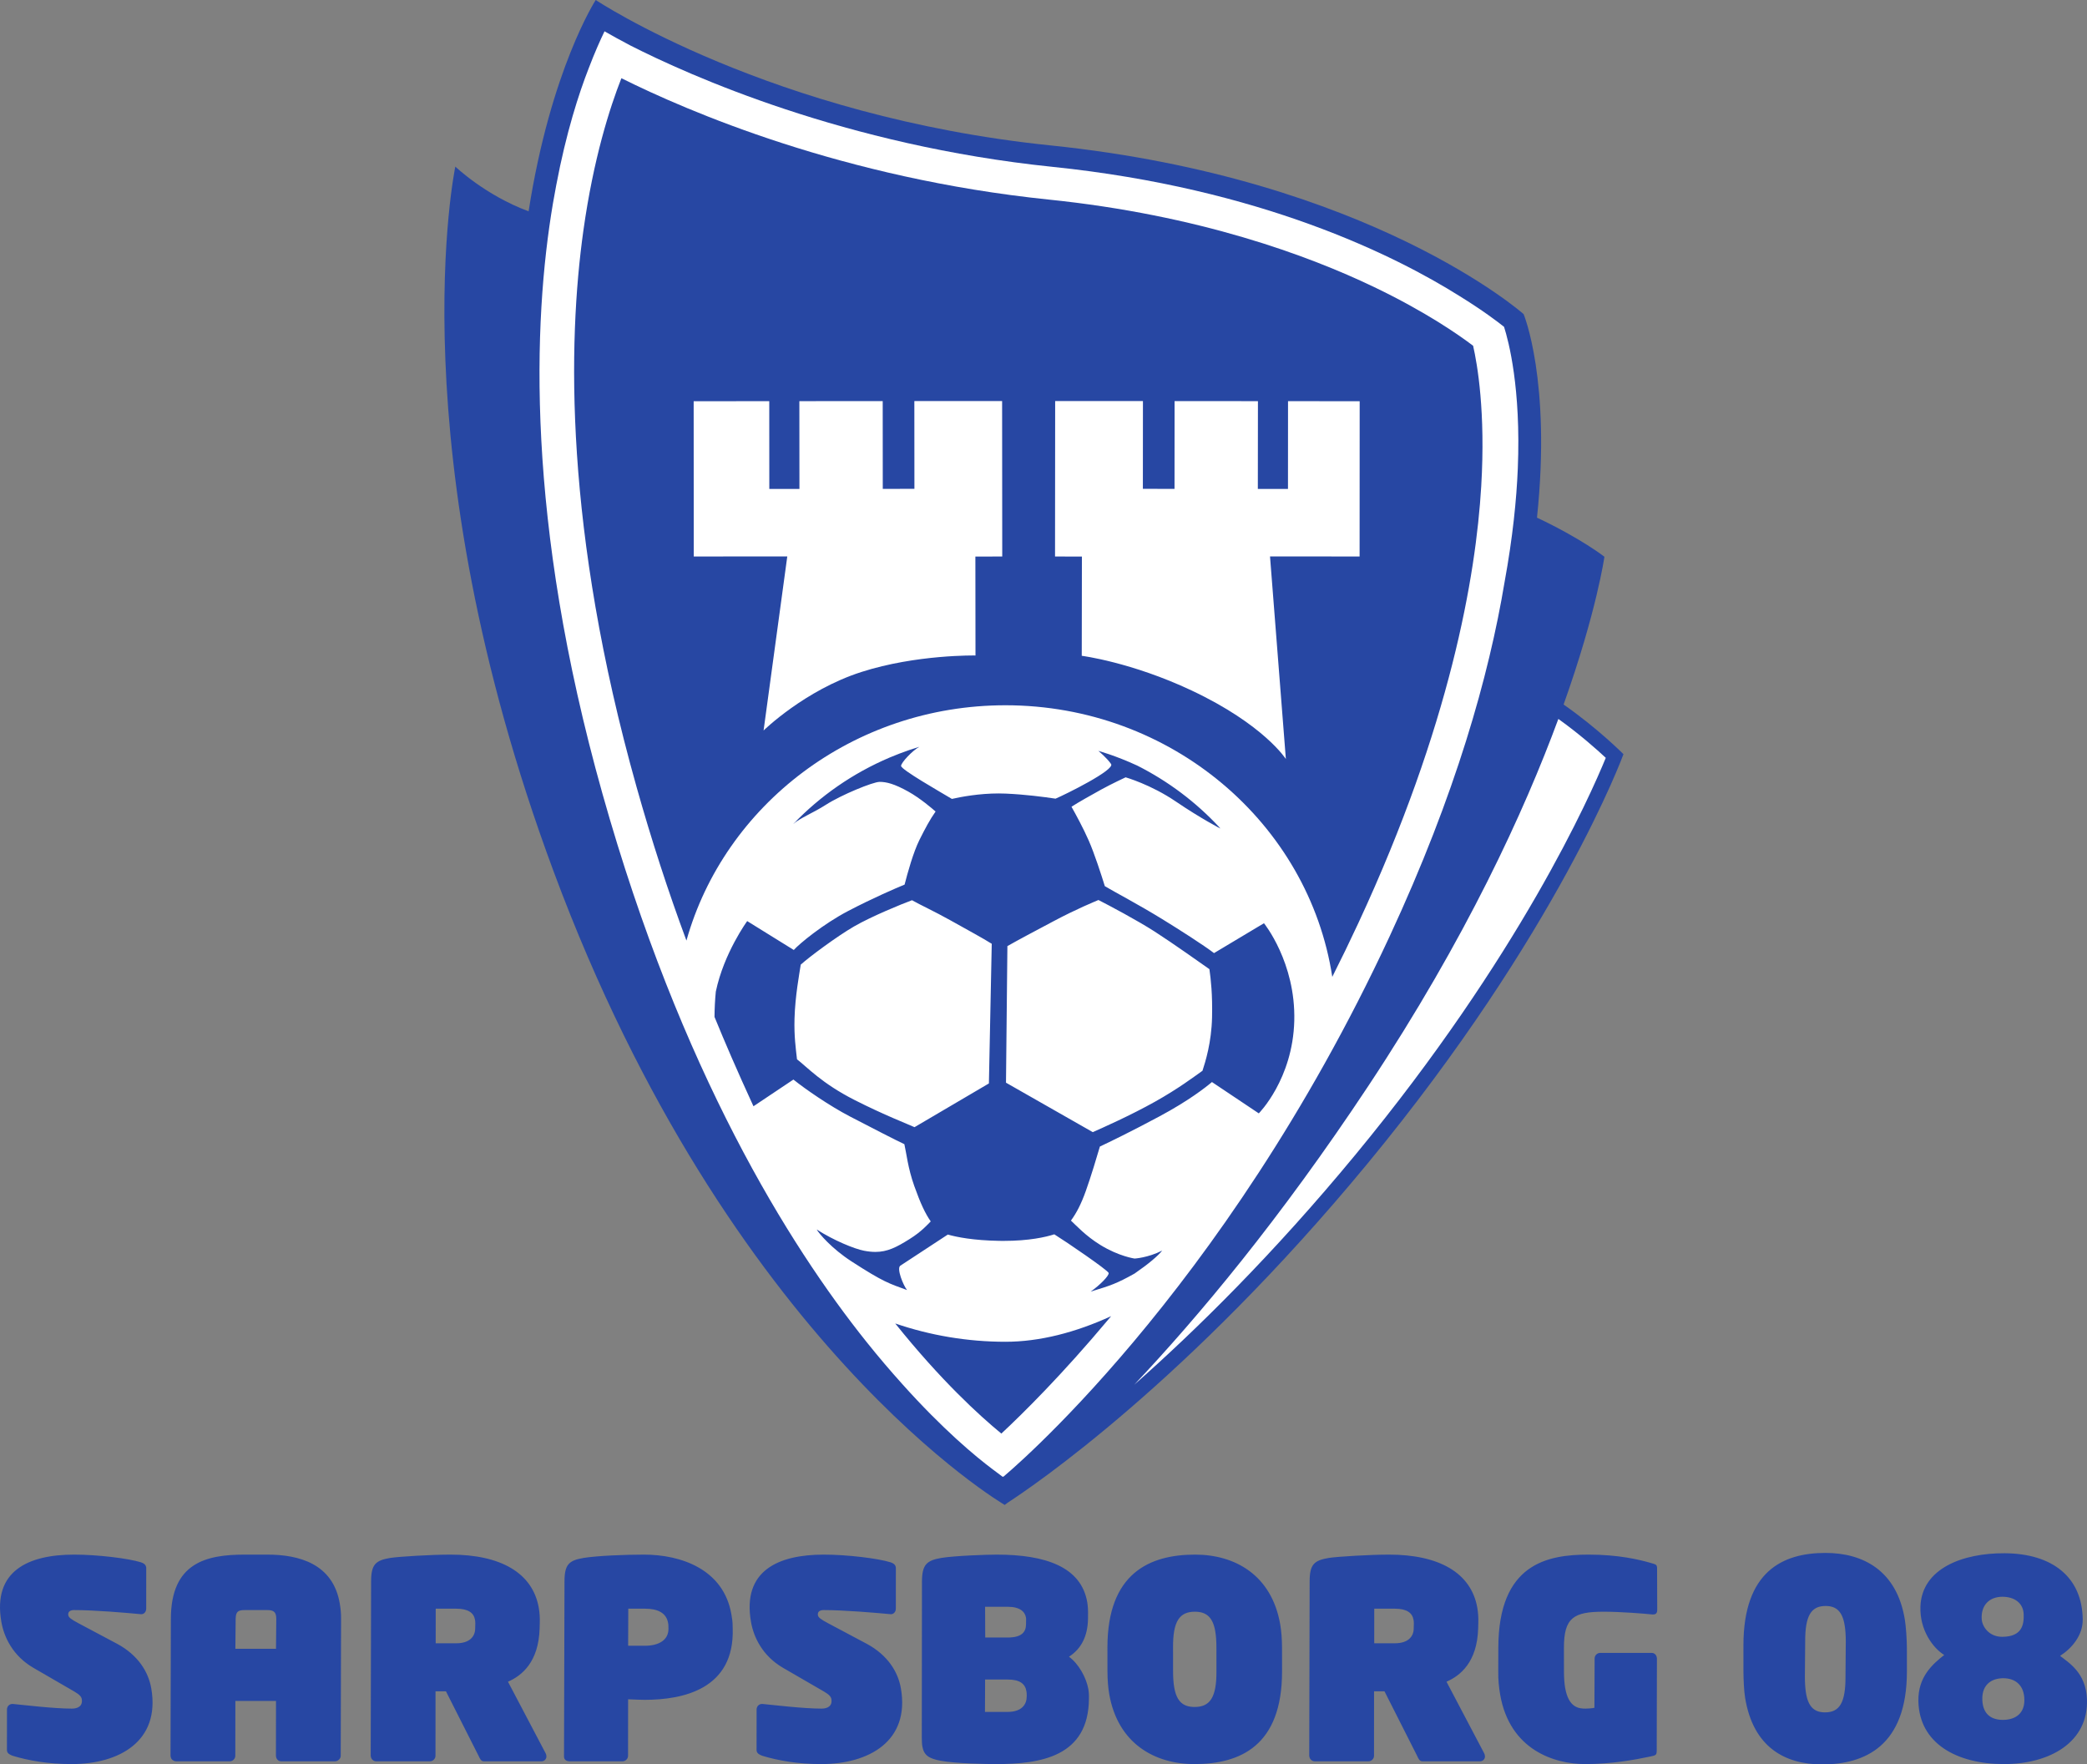
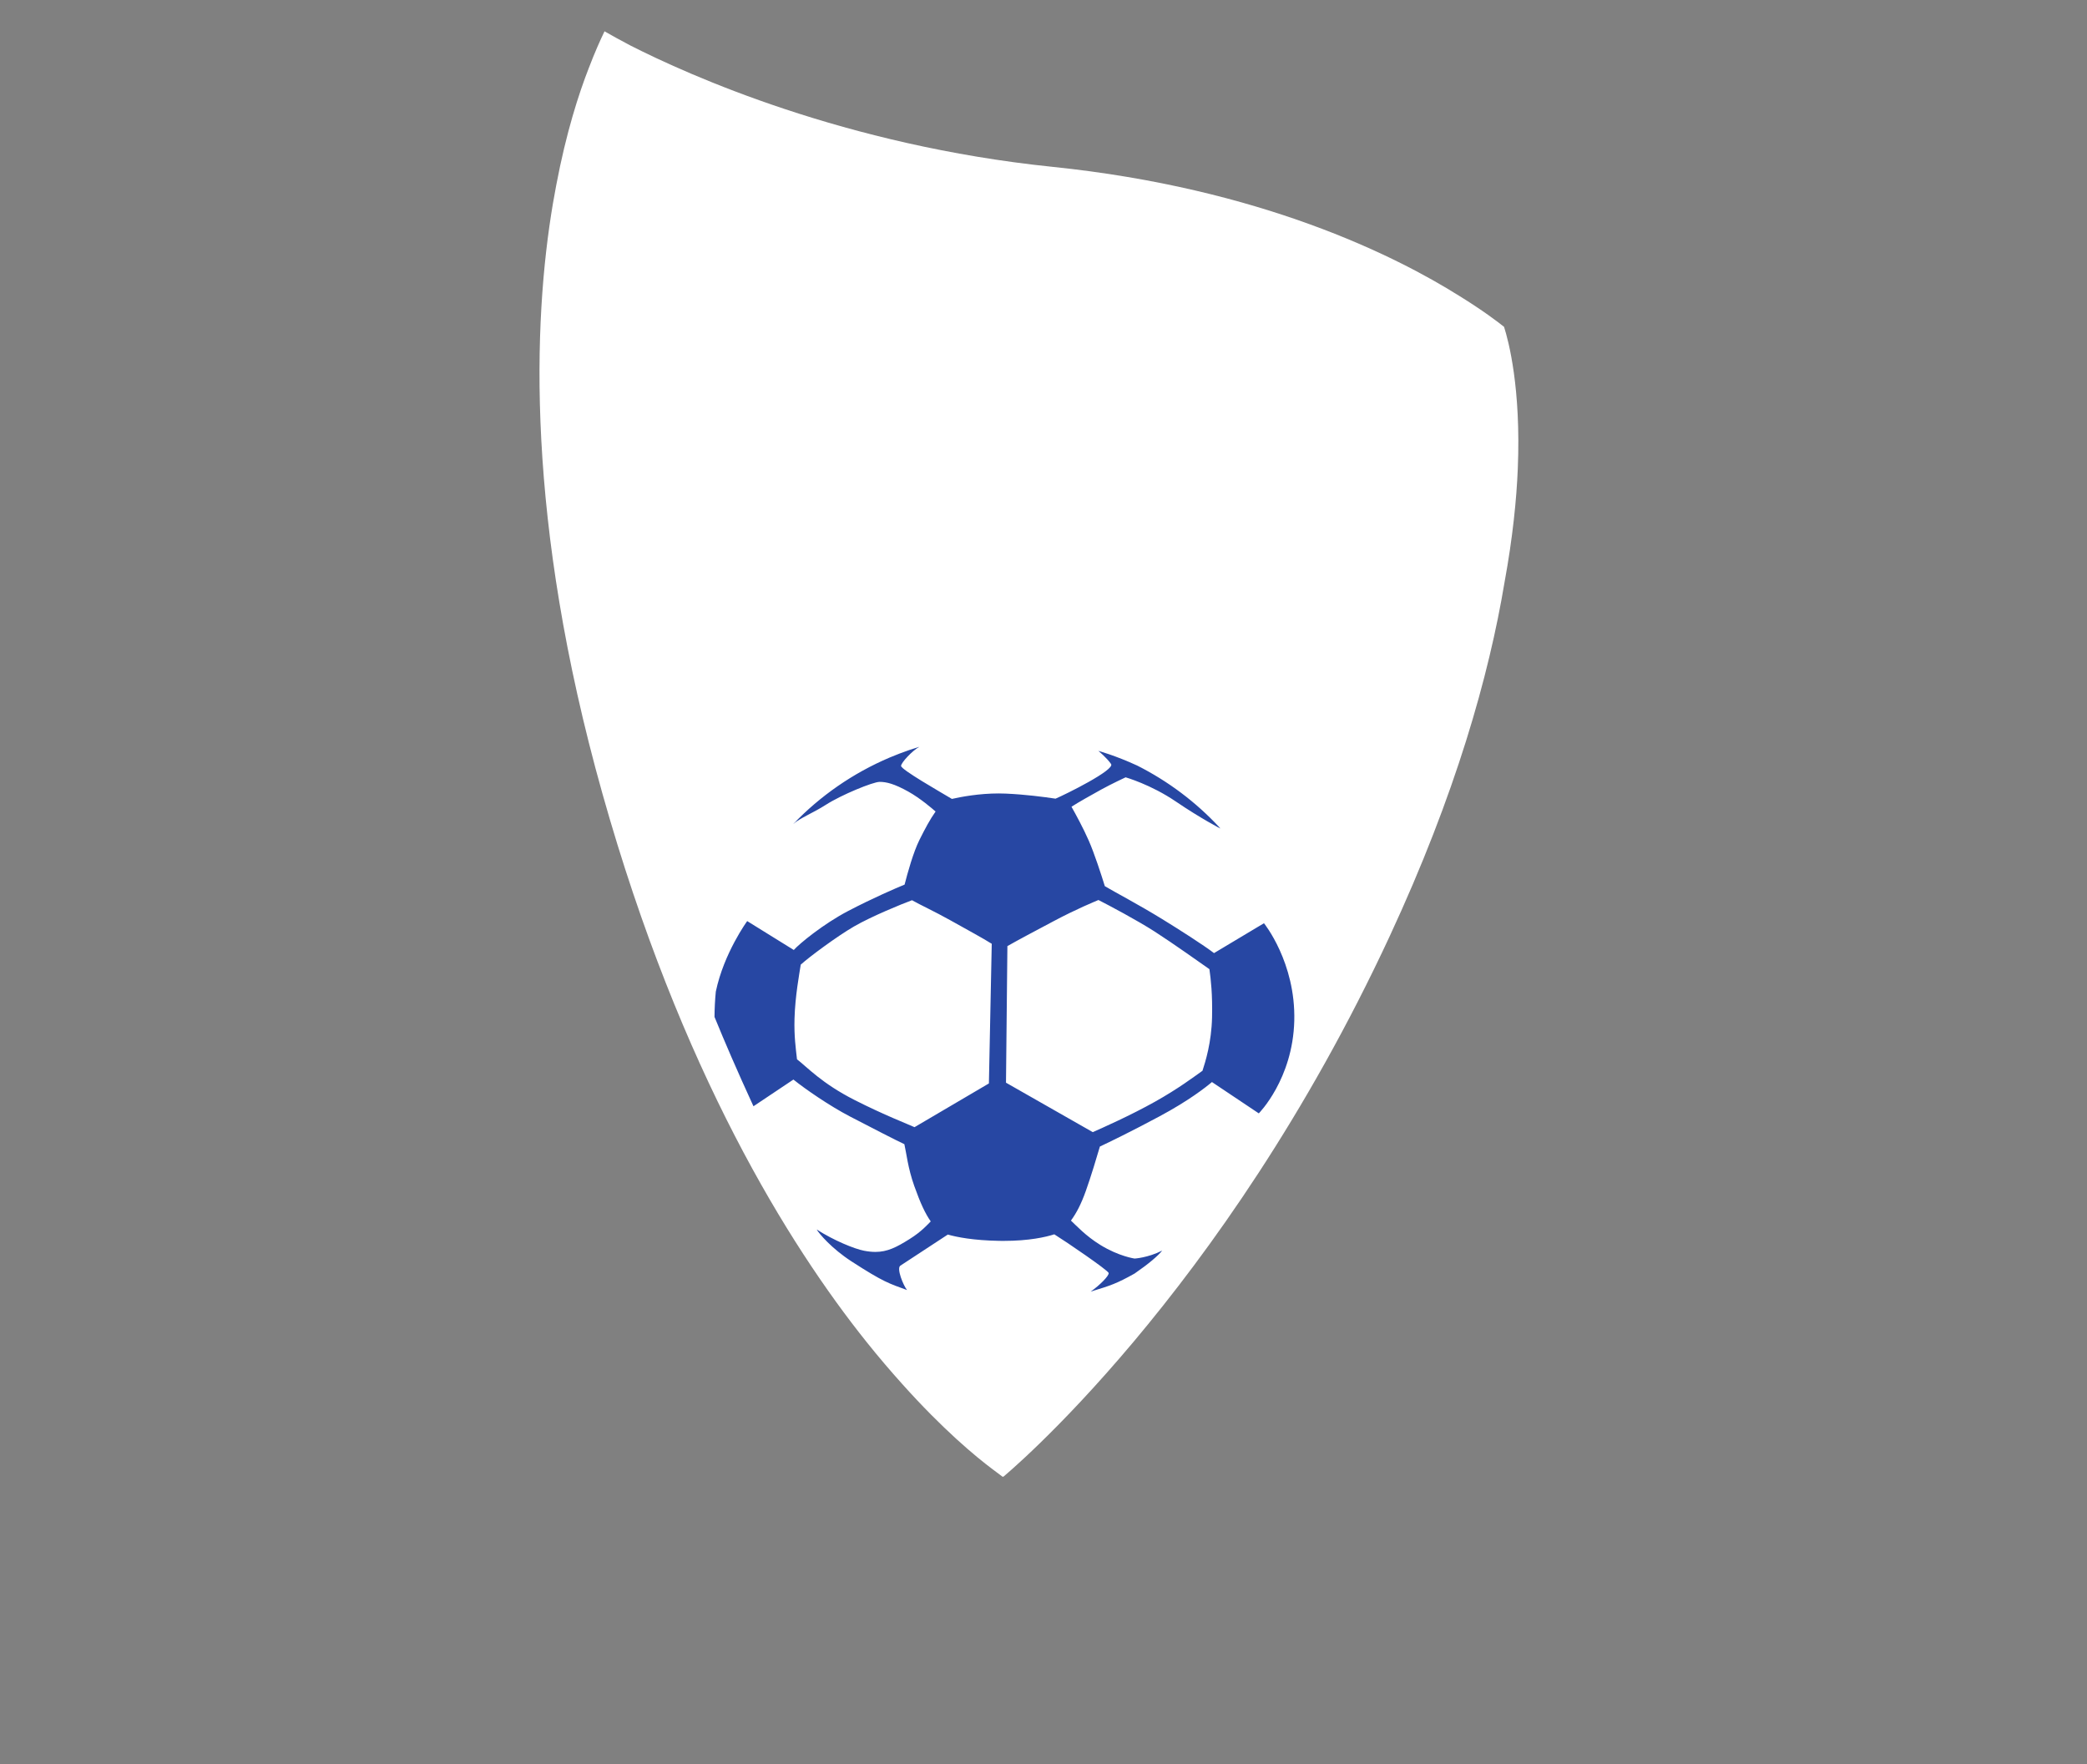
<svg xmlns="http://www.w3.org/2000/svg" version="1.0" width="343.93" height="290.757" viewBox="0 0 708.669 599.106" xml:space="preserve">
  <rect x="0" y="0" width="708.669" height="599.106" fill="#808080" stroke="none" />
  <g transform="matrix(1.25 0 0 -1.25 -17.712 671.985)">
-     <path d="M53.895 111.714 53.887 100.602C53.881 99.782 53.326 99.111 52.58 99.111 52.506 99.111 52.506 99.111 52.431 99.111 48.488 99.484 39.858 100.229 34.265 100.229 33.37 100.229 32.54 99.856 32.721 98.814 32.813 98.29 33.35 97.768 35.483 96.65L46.001 91.056C51.677 88 54.481 83.451 55.259 78.977 57.76 64.584 46.532 58.394 33.63 58.394 27.217 58.394 21.829 59.365 17.656 60.632 17.021 60.855 16.209 61.228 16.094 61.899 16.081 61.974 16.068 62.048 16.055 62.124L16.062 73.234C16.069 74.056 16.698 74.725 17.519 74.725 17.593 74.725 17.593 74.725 17.667 74.725 20.778 74.427 28.776 73.459 33.697 73.459 35.412 73.459 36.699 74.204 36.377 76.069 36.272 76.664 35.796 77.262 34.385 78.083L23.19 84.569C17.712 87.776 15.278 92.773 14.538 97.023 12.128 110.893 21.878 115.293 34.331 115.293 40.745 115.293 49.129 114.249 52.443 113.205 53.152 112.981 53.74 112.608 53.856 111.937 53.869 111.864 53.869 111.864 53.883 111.787L53.895 111.714M106.821 97.843 106.726 60.632C106.719 59.812 105.941 59.14 105.12 59.14L90.579 59.14C89.834 59.14 89.295 59.662 89.179 60.333 89.166 60.408 89.154 60.482 89.14 60.558L89.127 60.632 89.145 75.546 78.108 75.546 78.09 60.632C78.084 59.812 77.38 59.14 76.559 59.14L62.018 59.14C61.794 59.14 61.558 59.214 61.395 59.289 60.908 59.514 60.634 59.812 60.543 60.333 60.531 60.408 60.517 60.482 60.504 60.558L60.491 60.632 60.587 97.843C60.614 113.131 70.231 115.293 80.67 115.293L86.786 115.293C95.362 115.293 104.588 112.833 106.454 102.094 106.674 100.826 106.847 99.409 106.821 97.843zM86.72 100.229 80.604 100.229C78.741 100.229 78.234 99.708 78.186 97.843L78.107 89.715 89.144 89.715 89.222 97.843C89.231 98.215 89.179 98.514 89.14 98.738 88.947 99.856 88.21 100.229 86.72 100.229M160.798 96.724 160.759 95.233C160.489 86.061 155.903 82.406 152.162 80.766L162.404 61.302C162.517 61.079 162.557 60.855 162.583 60.707 162.752 59.737 161.96 59.14 161.289 59.14L145.628 59.14C144.808 59.14 144.531 59.886 144.176 60.632L135.314 78.156 132.48 78.156 132.469 60.632C132.462 59.812 131.759 59.14 130.938 59.14L116.397 59.14C115.651 59.14 115.039 59.662 114.909 60.408 114.896 60.482 114.883 60.558 114.87 60.632L114.98 108.06C114.995 112.684 116.231 113.726 120.216 114.398 122.762 114.772 131.395 115.293 136.541 115.293 150.114 115.293 158.874 110.372 160.532 100.826 160.752 99.559 160.85 98.141 160.798 96.724zM138.126 100.602 132.533 100.602 132.524 91.206 138.117 91.206C141.846 91.206 143.224 93.146 143.248 95.159L143.286 96.65C143.296 97.023 143.244 97.321 143.193 97.62 142.867 99.484 141.332 100.602 138.126 100.602M257.532 111.714 257.525 100.602C257.518 99.782 256.963 99.111 256.217 99.111 256.142 99.111 256.142 99.111 256.068 99.111 252.125 99.484 243.494 100.229 237.901 100.229 237.006 100.229 236.176 99.856 236.359 98.814 236.449 98.29 236.987 97.768 239.12 96.65L249.638 91.056C255.314 88 258.118 83.451 258.895 78.977 261.398 64.584 250.166 58.394 237.267 58.394 230.855 58.394 225.466 59.365 221.293 60.632 220.658 60.855 219.847 61.228 219.73 61.899 219.717 61.974 219.704 62.048 219.691 62.124L219.7 73.234C219.707 74.056 220.335 74.725 221.155 74.725 221.229 74.725 221.229 74.725 221.304 74.725 224.414 74.427 232.412 73.459 237.334 73.459 239.048 73.459 240.336 74.204 240.012 76.069 239.908 76.664 239.432 77.262 238.023 78.083L226.828 84.569C221.348 87.776 218.914 92.773 218.176 97.023 215.765 110.893 225.515 115.293 237.967 115.293 244.38 115.293 252.766 114.249 256.078 113.205 256.79 112.981 257.376 112.608 257.491 111.937 257.506 111.864 257.506 111.864 257.518 111.787L257.532 111.714M213.19 95.829 213.206 95.308C213.772 78.753 199.735 75.845 189.295 75.845 187.806 75.845 186.972 75.919 184.797 75.993L184.781 60.632C184.774 59.812 184.071 59.14 183.25 59.14L168.933 59.14C168.262 59.14 167.539 59.438 167.421 60.11 167.408 60.185 167.396 60.26 167.383 60.333L167.514 108.06C167.532 112.684 168.767 113.726 172.752 114.398 176.526 114.995 183.933 115.293 189.077 115.293 199.145 115.293 210.717 111.34 212.844 99.111 213.025 98.067 213.207 97.023 213.19 95.829zM189.393 100.602 184.844 100.602 184.804 90.535 189.352 90.535C193.155 90.535 195.866 92.102 195.756 95.308L195.741 95.829C195.763 96.128 195.711 96.427 195.659 96.724 195.181 99.484 192.822 100.602 189.393 100.602M309.739 98.962 309.722 97.768C309.631 93.146 307.915 89.715 304.562 87.552 307.123 85.688 309.264 81.959 309.835 78.678 309.938 78.083 309.97 77.485 309.982 76.963L309.977 76.143C309.878 60.408 296.878 58.394 284.724 58.394 282.038 58.394 273.809 58.543 269.726 59.289 266.568 59.886 265.157 60.707 264.718 63.241 264.6 63.912 264.593 64.807 264.574 65.778L264.622 107.985C264.636 112.608 265.934 113.726 269.918 114.398 273.619 114.995 282.218 115.293 284.902 115.293 298.25 115.293 307.855 111.937 309.516 102.392 309.696 101.348 309.756 100.155 309.739 98.962zM287.892 81.363 281.774 81.363 281.738 72.564 287.854 72.564C291.806 72.564 293.083 74.651 293.081 76.813L293.078 77.262C293.1 77.559 293.035 77.933 292.982 78.231 292.646 80.169 291.247 81.363 287.892 81.363zM287.885 101.125 281.772 101.125 281.806 92.773 287.921 92.773C291.799 92.773 292.87 94.338 292.891 96.353L292.908 97.546C292.944 97.768 292.906 97.993 292.867 98.215 292.594 99.782 291.242 101.125 287.885 101.125M362.431 90.088 362.441 83.602C362.462 63.316 351.012 58.394 338.633 58.394 327.821 58.394 317.825 63.987 315.492 77.41 315.156 79.35 315.029 81.363 315.012 83.602L315.005 90.088C315.01 110.222 326.434 115.293 338.813 115.293 349.625 115.293 359.606 109.775 361.939 96.353 362.275 94.413 362.417 92.325 362.431 90.088zM338.748 99.782 338.748 99.782C334.572 99.782 332.789 97.172 332.827 90.088L332.834 83.602C332.834 81.884 332.945 80.393 333.154 79.2 333.814 75.397 335.566 73.905 338.698 73.905 342.874 73.905 344.657 76.516 344.618 83.602L344.611 90.088C344.609 91.803 344.501 93.294 344.292 94.488 343.632 98.29 341.88 99.782 338.748 99.782M532.174 90.088 532.183 83.602C532.202 63.316 520.752 58.303 509.162 58.303 499.039 58.303 490.414 62.979 488.23 76.404 487.915 78.342 487.795 81.363 487.778 83.602L487.774 90.637C487.778 110.771 498.473 115.751 510.062 115.751 520.186 115.751 529.438 111.056 531.622 97.635 531.938 95.695 532.159 92.325 532.174 90.088zM510.094 101.339 510.094 101.339C506.184 101.339 504.514 98.729 504.55 91.645L504.466 82.135C504.466 80.42 504.569 78.927 504.763 77.735 505.382 73.931 507.022 72.44 509.954 72.44 513.864 72.44 515.532 75.051 515.498 82.135L515.58 91.645C515.58 93.36 515.479 94.852 515.282 96.044 514.666 99.846 513.026 101.339 510.094 101.339M573.797 87.788C576.134 85.933 580.812 83.222 581.09 76.036 581.546 64.357 571.046 58.394 558.566 58.394 545.779 58.394 535.536 63.955 535.301 75.486 535.166 82.102 539.203 85.569 542.316 88.029 539.292 89.896 535.596 94.798 535.858 101.254 536.275 111.508 547.272 115.731 558.746 115.662 571.675 115.586 579.83 109.194 579.943 97.648 579.984 93.376 577.006 89.841 573.797 87.788zM558.13 92.964C563.45 93.009 564.007 96.249 563.902 99.1 563.784 102.224 561.288 103.844 558.13 103.844 554.597 103.844 552.238 101.552 552.509 97.702 552.643 95.801 554.431 92.932 558.13 92.964zM558.502 81.711C555.686 81.76 552.487 80.397 552.672 75.786 552.828 71.93 555.103 70.4 558.262 70.4 561.682 70.4 564.451 72.186 564.055 76.569 563.726 80.212 561.278 81.661 558.502 81.711M415.752 96.724 415.714 95.233C415.442 86.061 410.858 82.406 407.114 80.766L417.358 61.302C417.47 61.079 417.511 60.855 417.538 60.707 417.706 59.737 416.914 59.14 416.242 59.14L400.584 59.14C399.763 59.14 399.482 59.886 399.132 60.632L390.269 78.156 387.434 78.156 387.422 60.632C387.415 59.812 386.712 59.14 385.894 59.14L371.35 59.14C370.606 59.14 369.991 59.662 369.862 60.408 369.85 60.482 369.838 60.558 369.823 60.632L369.934 108.06C369.95 112.684 371.186 113.726 375.17 114.398 377.717 114.772 386.35 115.293 391.495 115.293 405.07 115.293 413.827 110.372 415.486 100.826 415.706 99.559 415.805 98.141 415.752 96.724zM393.079 100.602 387.485 100.602 387.48 91.206 393.072 91.206C396.799 91.206 398.177 93.146 398.201 95.159L398.239 96.65C398.249 97.023 398.198 97.321 398.146 97.62 397.822 99.484 396.286 100.602 393.079 100.602M464.314 111.34 464.354 100.379C464.376 99.409 463.992 99.036 463.246 99.036 463.171 99.036 463.097 99.036 463.022 99.036 460.894 99.261 454.466 99.782 449.842 99.782 441.715 99.782 439.006 98.215 439.013 90.014L439.022 83.526C439.034 81.736 439.13 80.318 439.339 79.125 440.285 73.682 443.083 73.459 444.871 73.459 445.543 73.459 446.65 73.533 447.295 73.682L447.35 87.104C447.355 87.925 448.058 88.596 448.879 88.596L462.823 88.596C463.57 88.596 464.107 88.074 464.225 87.403 464.237 87.329 464.263 87.179 464.275 87.104L464.218 62.124C464.215 60.855 464.004 60.781 462.641 60.482 458.11 59.514 451.817 58.394 444.806 58.394 436.454 58.394 424.308 62.198 421.69 77.262 421.354 79.2 421.128 81.363 421.174 83.675L421.19 90.014C421.25 112.833 434.472 115.293 445.73 115.293 453.785 115.293 459.461 113.951 462.763 112.981 463.783 112.684 464.17 112.608 464.273 112.013 464.311 111.787 464.338 111.639 464.314 111.34M438.922 346.212C447.936 371.534 450.01 386.354 450.01 386.354 450.01 386.354 443.712 391.301 431.695 396.97 435.598 434.215 428.062 452.263 428.062 452.263 428.062 452.263 386.506 489.132 299.568 498.086 223.498 505.92 175.999 537.588 175.999 537.588 175.999 537.588 163.787 518.765 157.765 480.185 145.953 484.558 137.861 492.334 137.861 492.334 137.861 492.334 121.733 416.153 164.574 300.83 212.33 172.277 287.098 128.788 287.098 128.788 287.102 128.787 287.417 129.013 288.01 129.465 294.578 133.727 336.682 162.184 385.644 221.498 437.575 284.407 455.186 332.722 455.186 332.722 455.186 332.722 448.342 339.638 438.922 346.212" style="fill:#2747a3;fill-opacity:1;fill-rule:nonzero;stroke:none" />
-     <path d="M 382.414,223.973 C 360.048,196.875 339.029,176.219 322.267,161.423 C 339.574,179.752 361.87,206.356 385.898,242.635 C 412.435,282.706 428.227,317.165 437.498,342.293 C 443.256,338.177 447.946,334.001 450.379,331.728 C 446.17,321.425 426.926,277.894 382.414,223.973" style="fill:#fff;fill-opacity:1;fill-rule:nonzero;stroke:none" />
    <path d="M 422.746,448.805 C 420.926,450.259 416.911,453.3 410.71,457.135 C 393.314,468.074 356.7,486.434 300.084,492.266 C 243.751,498.067 201.324,517.138 185.42,525.226 C 182.646,526.68 180.295,527.986 178.389,529.082 C 177.195,526.62 175.714,523.291 174.124,519.125 C 171.416,512.203 167.972,501.583 165.264,487.234 C 164.957,485.63 164.657,483.998 164.372,482.311 C 158.953,450.262 156.888,396.434 177.82,322.008 C 199.053,246.514 228.534,199.365 249.528,173.106 C 252.842,168.961 256.049,165.209 259.118,161.794 C 270.341,149.24 279.247,141.908 283.663,138.588 C 284.738,137.756 285.706,137.037 286.538,136.435 C 286.558,136.453 286.579,136.474 286.598,136.491 C 286.663,136.448 286.699,136.426 286.699,136.426 C 286.699,136.426 346.188,185.375 391.666,283.243 C 409.606,321.852 418.656,354.041 422.885,379.454 C 425.119,391.649 426.137,401.942 426.48,410.297 C 427.375,432.134 423.986,444.931 422.746,448.805" style="fill:#fff;fill-opacity:1;fill-rule:nonzero;stroke:none" />
-     <path d="M182.974 516.343C179.826 508.363 175.397 494.568 172.652 475.001 168.388 444.612 167.432 393.72 187.085 323.839 191.147 309.396 195.675 295.452 200.641 282.089 210.957 318.866 245.902 346.01 287.299 346.01 332.318 346.01 369.703 313.913 376.085 272.23 378.485 276.982 380.856 281.873 383.191 286.896 408.125 340.558 415.092 381.01 416.546 405.492 417.749 425.726 415.486 438.66 414.341 443.666 410.585 446.522 401.563 452.856 387.329 459.672 369.59 468.166 339.883 479.172 299.095 483.372 243.137 489.137 200.841 507.43 182.974 516.343M316.006 180.067C306.427 175.662 296.616 173.109 287.299 173.109 276.972 173.109 266.861 174.833 257.362 178.081 269.681 162.706 280.123 153.152 286.188 148.17 292.212 153.79 302.69 164.173 315.278 179.197 315.518 179.485 315.761 179.775 316.006 180.067" style="fill:#2747a3;fill-opacity:1;fill-rule:nonzero;stroke:none" />
    <path d="M 357.528,286.802 L 343.961,278.686 C 341.143,280.841 334.651,284.995 329.815,287.966 C 323.158,292.049 316.985,295.258 314.299,296.868 C 313.339,299.959 311.486,305.702 309.931,309.242 C 308.443,312.631 306.413,316.363 305.242,318.442 C 306.814,319.493 311.141,321.917 313.325,323.119 C 316.133,324.667 319.944,326.436 319.944,326.436 C 319.944,326.436 326.774,324.499 333.602,319.855 C 340.43,315.214 345.679,312.53 345.679,312.53 C 345.679,312.53 345.578,312.655 345.389,312.883 C 339.058,319.692 331.512,325.385 323.086,329.633 C 317.112,332.388 312.542,333.619 312.542,333.619 C 312.542,333.619 314.794,331.783 315.998,330.043 C 317.095,328.454 303.643,321.797 300.907,320.64 C 297.708,321.122 292.649,321.778 287.438,322.013 C 286.774,322.042 286.111,322.056 285.458,322.056 C 280.171,322.056 275.342,321.156 272.753,320.57 C 269.53,322.5 258.948,328.529 258.948,329.53 C 258.948,330.442 262.102,333.763 263.916,334.73 C 262.09,334.181 260.294,333.566 258.53,332.892 C 257.626,332.546 256.73,332.186 255.845,331.81 C 245.875,327.576 236.975,321.386 229.643,313.728 C 231.329,315.305 235.111,316.788 238.496,318.962 C 242.714,321.67 251.318,325.2 253.126,325.2 C 254.933,325.2 257.086,324.694 260.902,322.565 C 264.192,320.731 267.48,317.89 268.32,317.143 C 266.82,315.031 265.486,312.538 263.94,309.437 C 262.279,306.106 260.714,300.478 259.903,297.298 C 257.659,296.376 251.328,293.666 244.493,290.086 C 237.846,286.603 231.299,281.234 229.803,279.533 L 217.146,287.383 C 217.146,287.383 210.818,278.729 208.62,268.226 C 208.399,265.966 208.285,263.671 208.266,261.355 C 210.941,254.794 214.414,246.718 218.85,237.081 L 229.702,244.337 C 232.881,241.769 239.551,237.167 245.09,234.292 C 251.215,231.115 257.513,227.863 259.841,226.782 C 260.383,224.482 260.772,220.378 262.534,215.418 C 264.223,210.664 265.546,207.885 267.005,205.805 C 266.138,204.953 264.562,203.085 261.281,201.024 C 257.698,198.775 255.23,197.517 251.962,197.517 C 251.018,197.517 250.003,197.623 248.878,197.84 C 246.25,198.346 240.703,200.615 236.016,203.613 C 236.685,202.481 240.07,198.445 245.508,194.924 C 254.203,189.295 255.732,188.924 260.563,187.163 C 259.589,188.345 257.652,193.026 258.746,193.776 C 260.018,194.65 269.63,200.868 271.644,202.232 C 274.073,201.542 278.551,200.64 285.631,200.521 C 286.03,200.514 286.423,200.512 286.81,200.512 C 293.76,200.512 298.243,201.552 300.571,202.297 C 303.95,200.196 314.978,192.649 315.326,191.816 C 315.6,191.154 312.852,188.399 310.447,186.736 C 315.91,188.394 317.496,188.915 322.38,191.641 C 326.254,194.318 328.697,196.407 329.885,197.88 C 325.963,195.902 322.382,195.713 322.382,195.713 C 322.382,195.713 318.103,196.312 313.085,199.407 C 309.072,201.88 306.49,204.736 305.09,206.028 C 306.619,208.107 307.872,210.548 309.13,214.064 C 310.524,217.964 312.115,223.266 312.955,226.14 C 315.545,227.36 321.502,230.235 329.21,234.375 C 337.063,238.592 341.618,242.15 343.397,243.662 L 356.122,235.151 C 356.122,235.151 365.362,244.435 365.762,260.302 C 366.166,276.163 357.528,286.802 357.528,286.802 z M 343.423,261.206 L 343.423,261.206 C 343.265,254.405 341.626,249.192 340.824,246.725 C 338.477,245.052 334.19,241.826 327.953,238.335 C 321.178,234.542 313.625,231.205 311.021,230.054 L 287.448,243.487 L 287.83,280.589 C 290.974,282.37 294.65,284.318 300.281,287.306 C 306.878,290.81 311.544,292.663 312.562,293.11 C 315.595,291.564 323.069,287.602 327.835,284.539 C 332.762,281.376 340.541,275.844 342.708,274.322 C 343.102,271.546 343.57,267.446 343.423,261.206 z M 283.577,281.22 L 283.577,281.22 L 282.806,243.281 L 262.598,231.401 C 260.899,232.191 254.453,234.653 246.29,238.795 C 237.418,243.3 233.426,247.718 230.675,249.842 C 230.334,252.888 229.868,256.092 230,260.88 C 230.168,267.038 231.322,273.106 231.695,275.558 C 234.128,277.75 241.608,283.286 246.17,285.926 C 250.968,288.698 259.26,292.08 261.919,293.05 C 264.29,291.706 267.962,290.045 272.374,287.578 C 277.046,284.962 281.256,282.689 283.577,281.22" style="fill:#2747a3;fill-opacity:1;fill-rule:nonzero;stroke:none" />
-     <path d="M248.153 355.046C232.775 350.107 221.597 339.154 221.597 339.154L228.035 386.441 202.629 386.422 202.604 428.604 223.14 428.611 223.153 404.77 231.338 404.772 231.317 428.621 253.958 428.63 253.975 404.791 262.572 404.801 262.553 428.638 286.394 428.652 286.43 386.417 279.132 386.405 279.163 359.53C279.163 359.53 263.126 359.851 248.153 355.046M337.879 350.021C357.528 340.764 363.475 331.406 363.475 331.406L359.17 386.441 383.506 386.422 383.527 428.604 364.063 428.611 364.049 404.77 355.862 404.772 355.889 428.621 333.245 428.63 333.23 404.791 324.631 404.801 324.65 428.638 300.806 428.652 300.77 386.417 308.071 386.405 308.028 359.446C308.028 359.446 321.506 357.737 337.879 350.021" style="fill:#fff;fill-opacity:1;fill-rule:nonzero;stroke:none" />
  </g>
</svg>